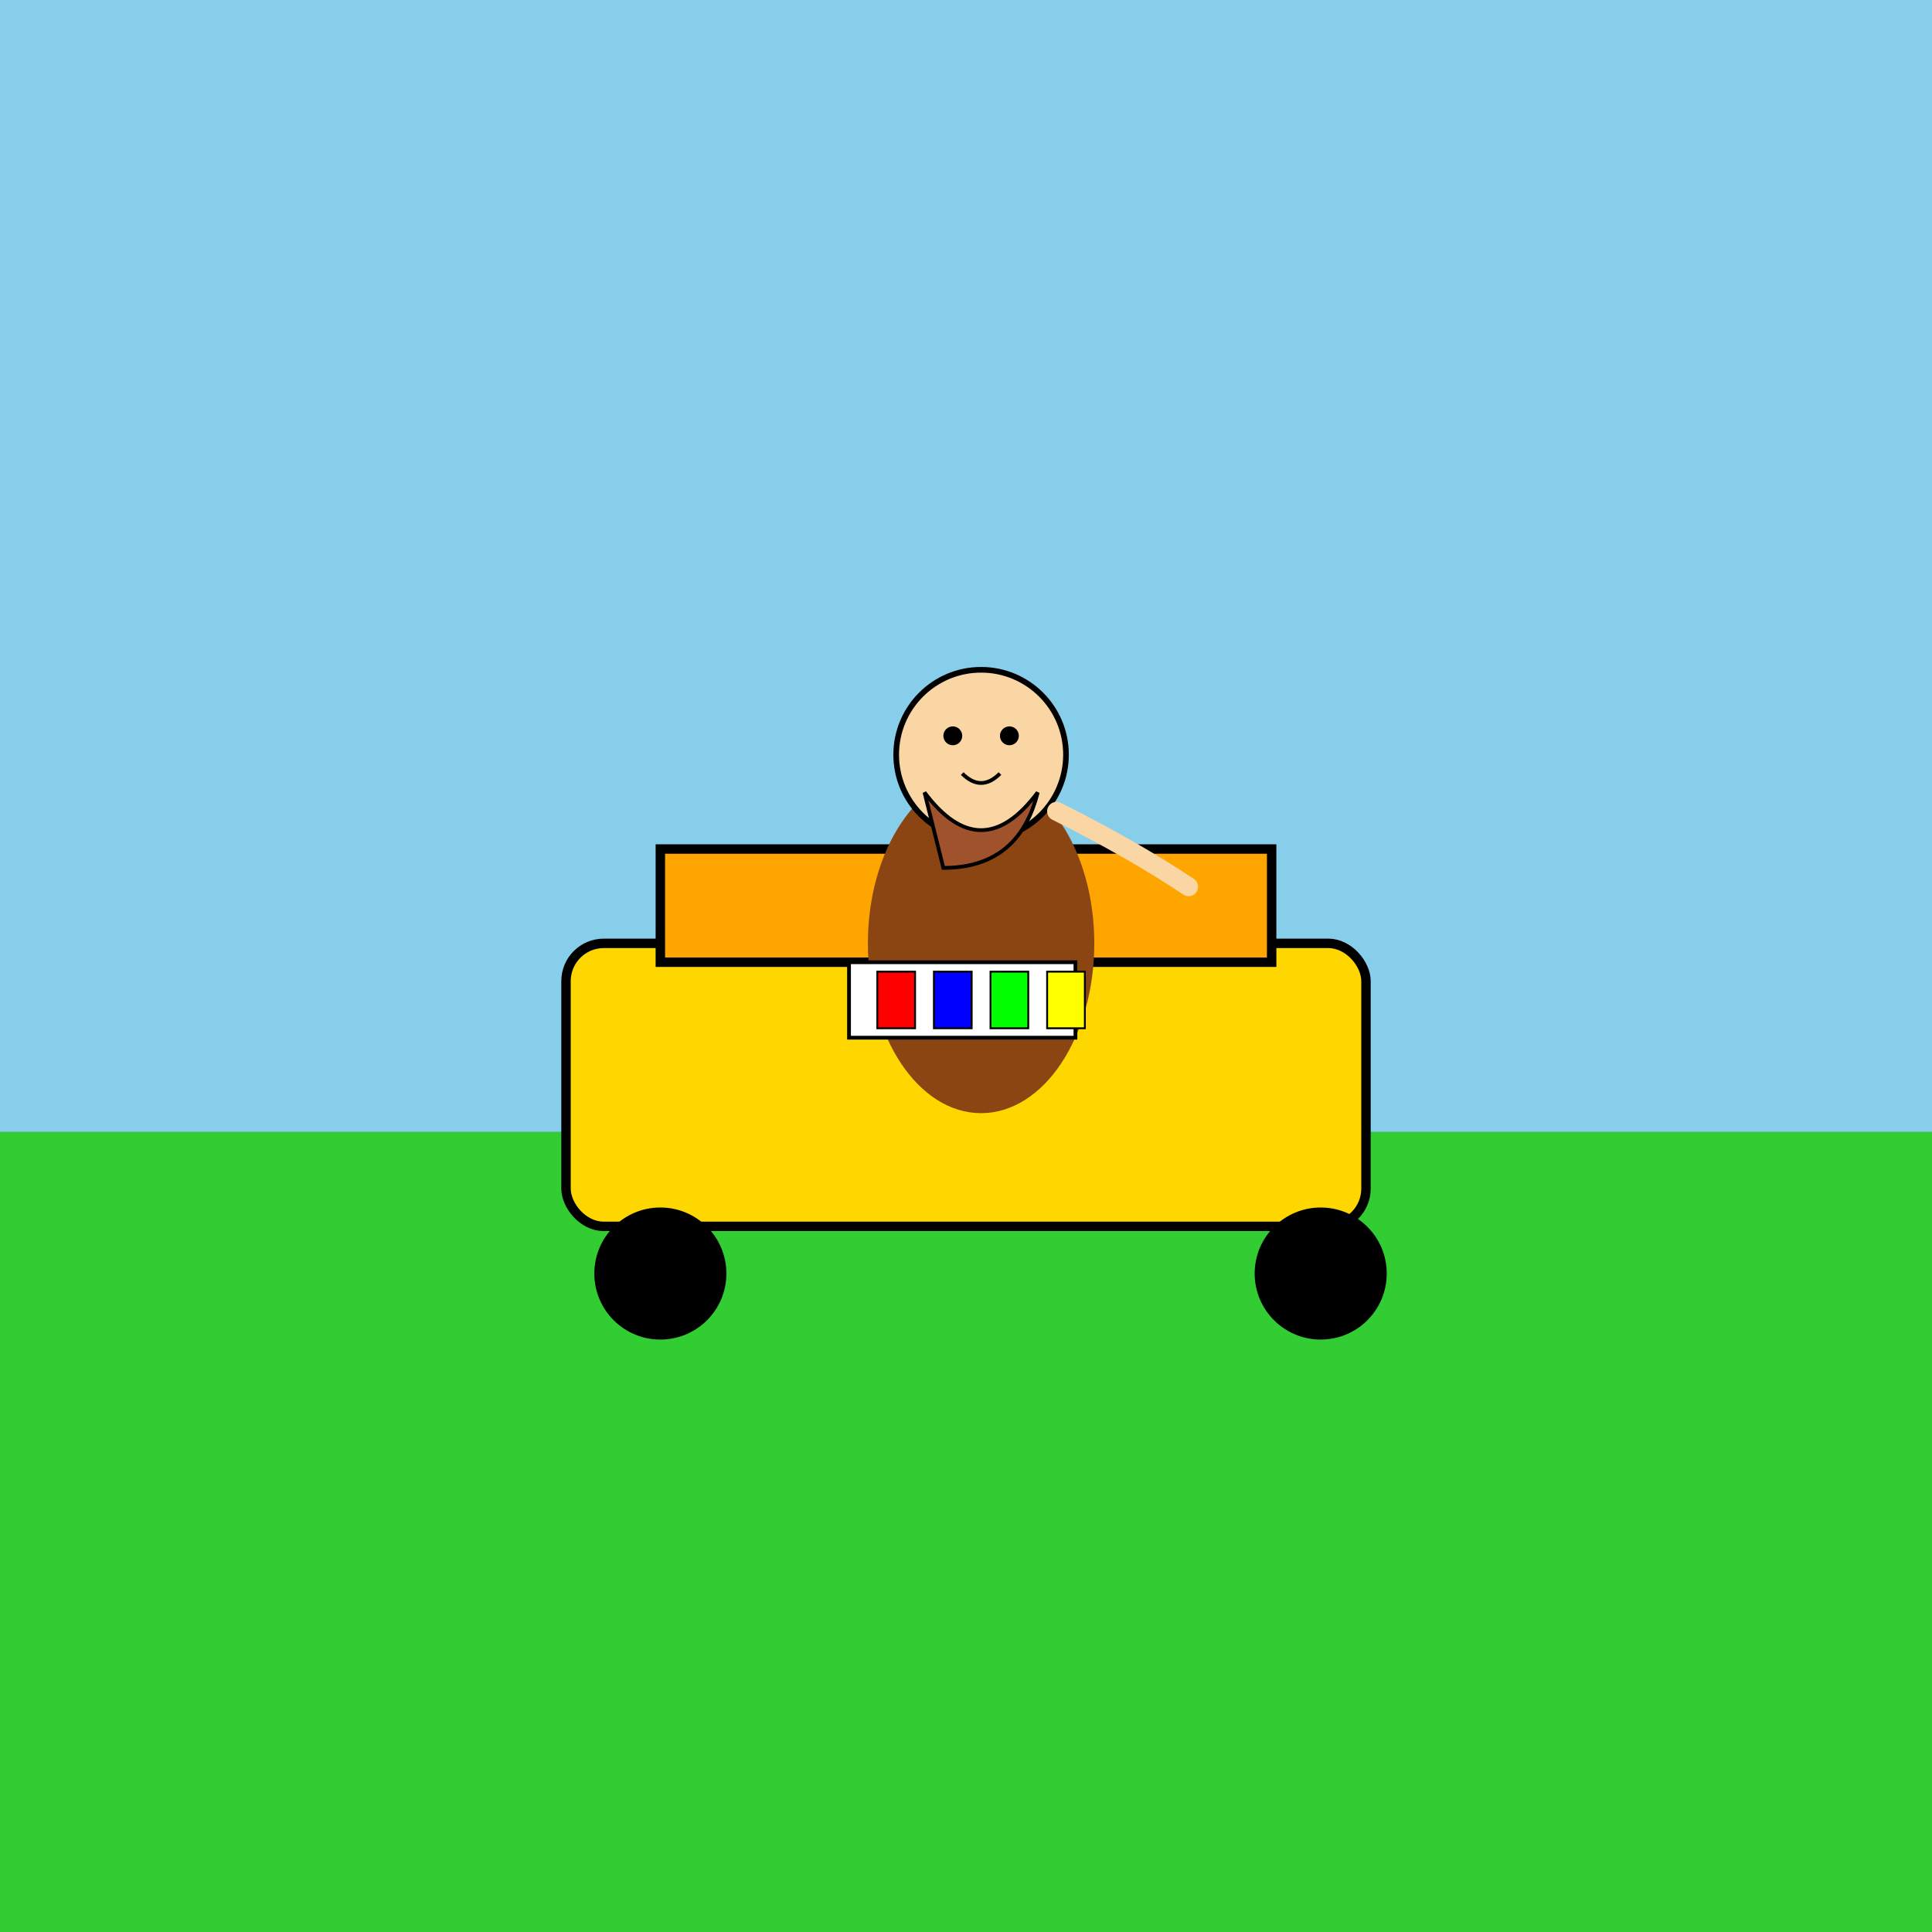
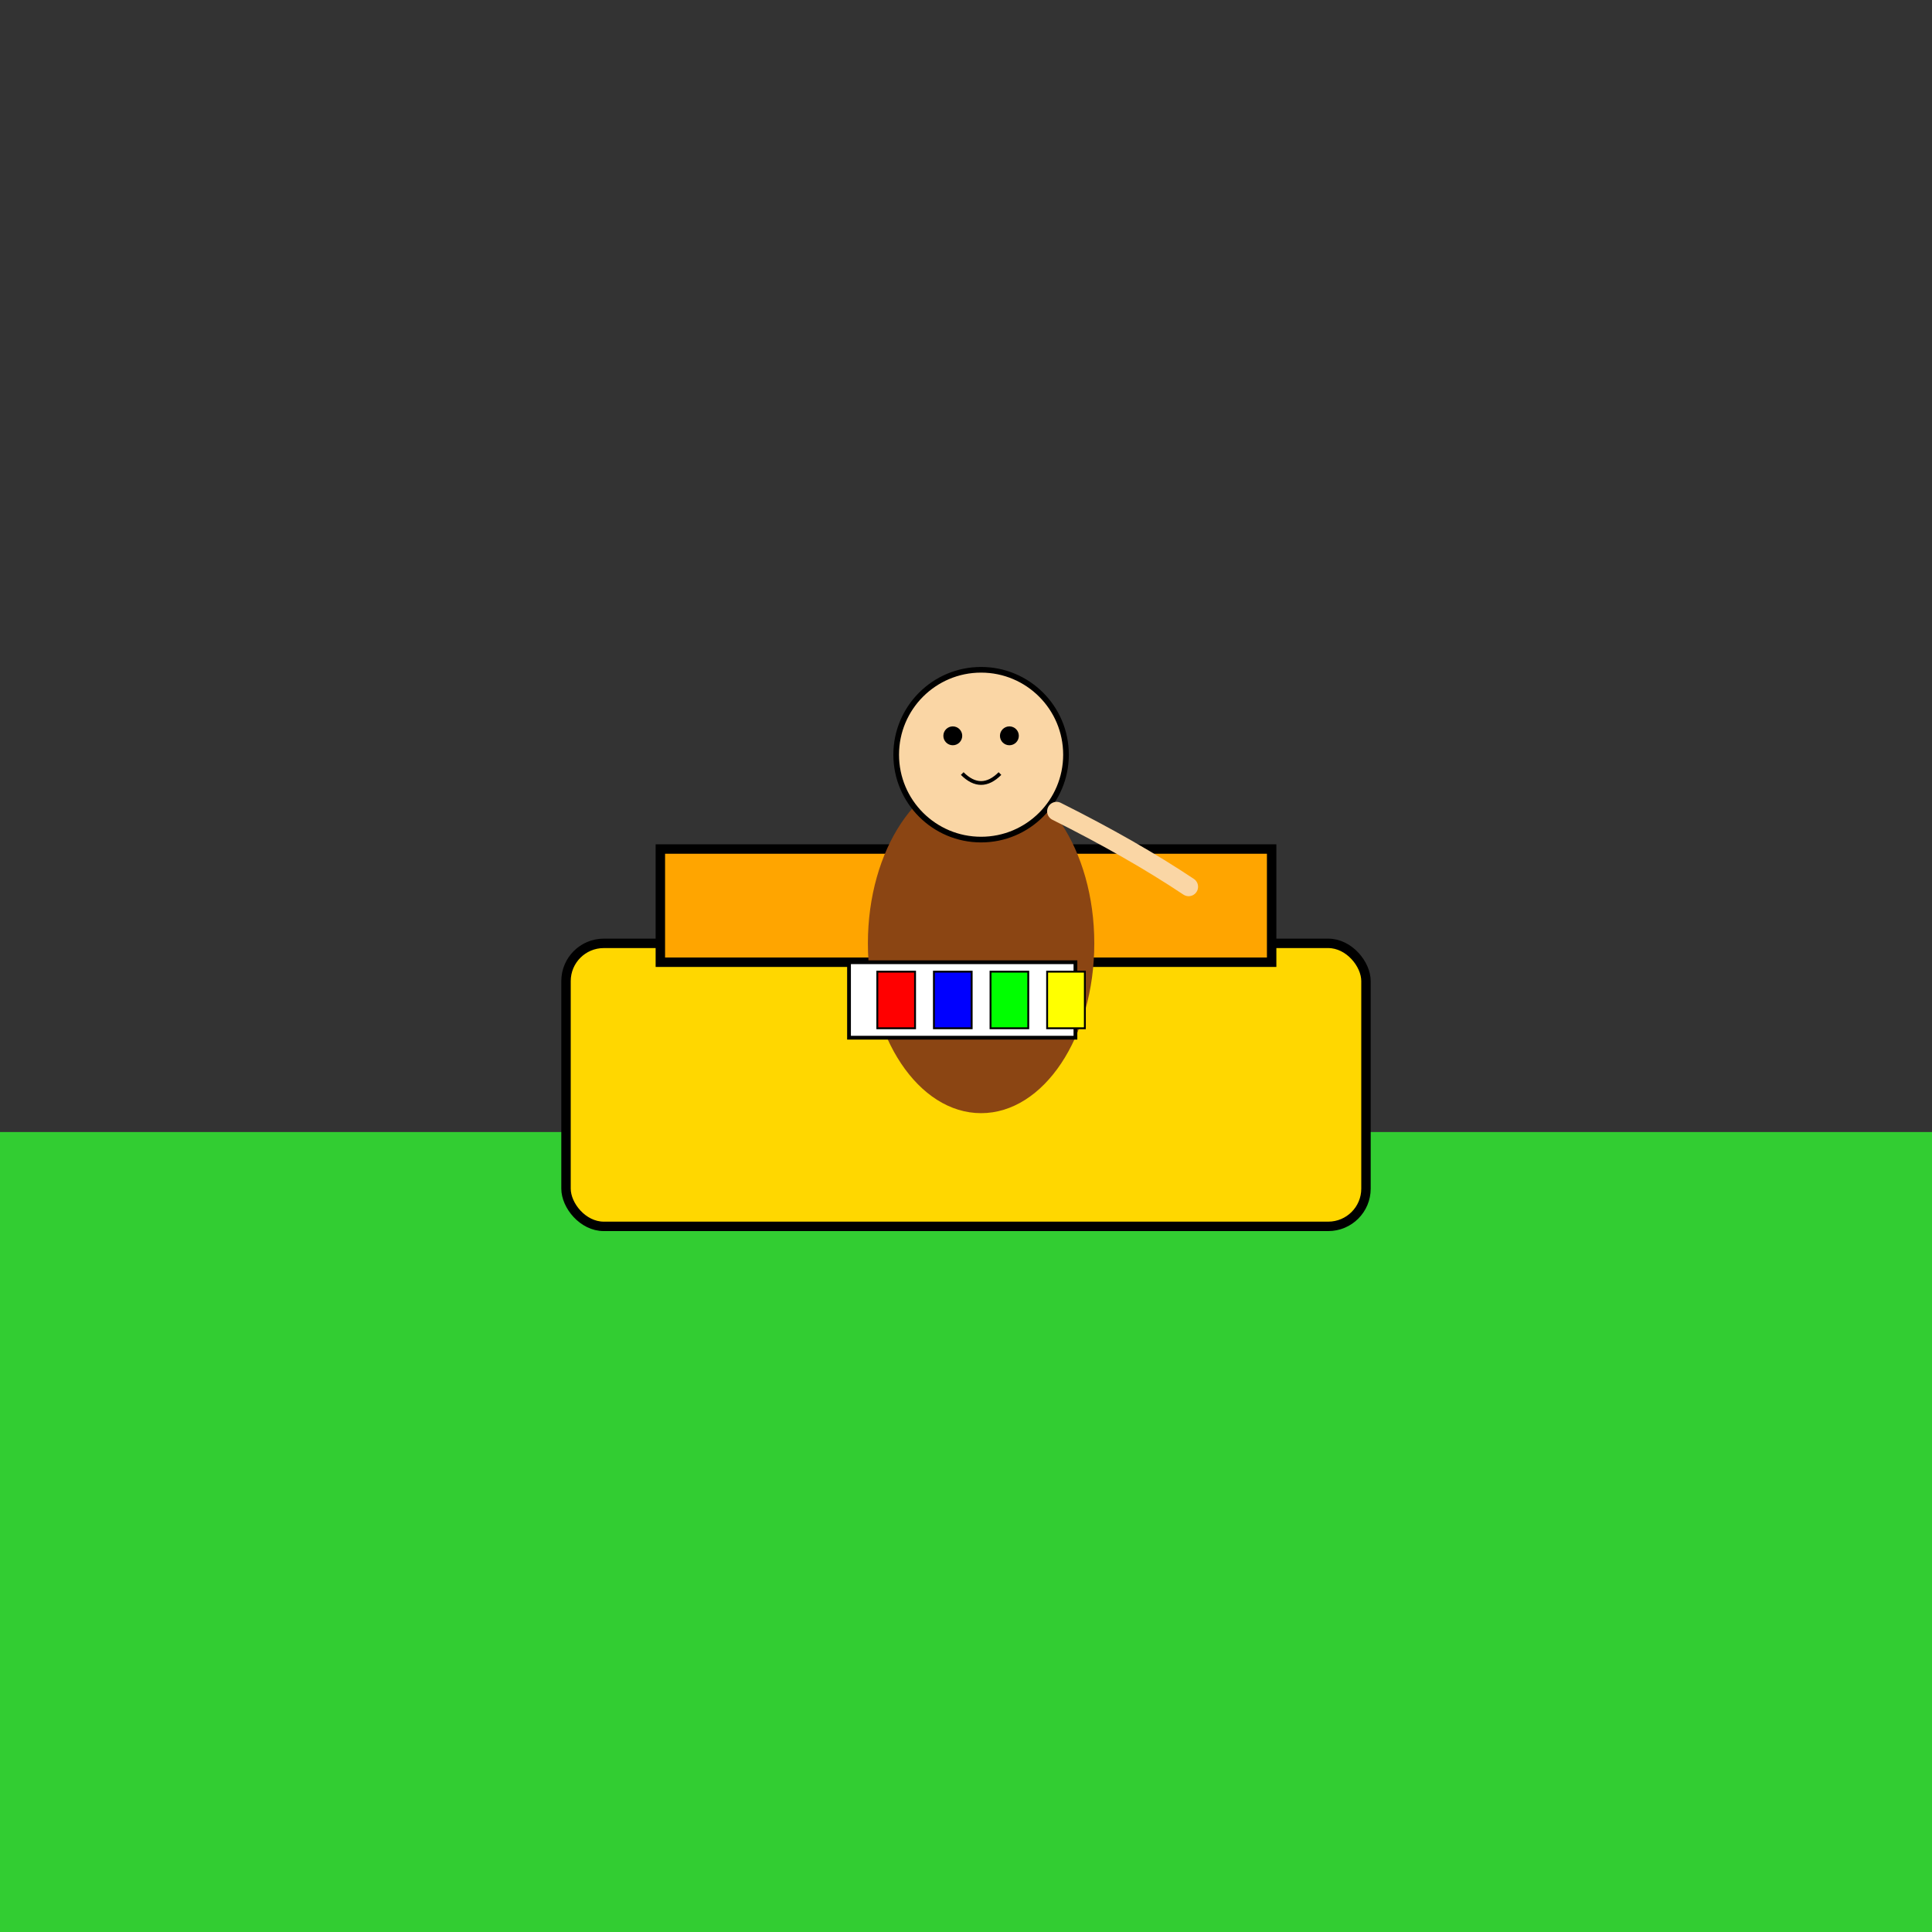
<svg xmlns="http://www.w3.org/2000/svg" viewBox="0 0 1024 1024">
  <rect x="0" y="0" width="1024" height="1024" fill="#333333" stroke="none" />
  <title id="title1" class="title">Golf Cart Caper on the Greens</title>
  <desc id="desc1" class="desc">A jolly bearded man rode his vibrant beverage cart on a sunny golf course. A fun mix of golf, drinks, and laughter!</desc>
-   <rect id="skyBackground1" class="background" x="0" y="0" width="1024" height="600" fill="#87CEEB" />
  <rect id="grassBackground1" class="background" x="0" y="600" width="1024" height="424" fill="#32CD32" />
  <rect id="cartBody1" class="golf_beverage_cart" x="300" y="500" width="424" height="150" rx="20" fill="#FFD700" stroke="#000000" stroke-width="5" />
  <rect id="cartRoof1" class="golf_beverage_cart" x="350" y="450" width="324" height="60" fill="#FFA500" stroke="#000000" stroke-width="5" />
-   <circle id="cartWheelLeft1" class="wheel" cx="350" cy="675" r="35" fill="#000000" />
-   <circle id="cartWheelRight1" class="wheel" cx="700" cy="675" r="35" fill="#000000" />
  <ellipse id="manBody1" class="man" cx="520" cy="500" rx="60" ry="90" fill="#8B4513" />
  <circle id="manHead1" class="man" cx="520" cy="400" r="45" fill="#FAD6A5" stroke="#000000" stroke-width="3" />
-   <path id="manBeard1" class="beard" d="M490,420 Q520,460 550,420 Q540,460 500,460 Z" fill="#A0522D" stroke="#000000" stroke-width="2" />
  <circle id="eyeLeft1" class="eye" cx="505" cy="390" r="5" fill="#000000" />
  <circle id="eyeRight1" class="eye" cx="535" cy="390" r="5" fill="#000000" />
  <path id="mouth1" class="mouth" d="M510,410 Q520,420 530,410" stroke="#000000" stroke-width="2" fill="none" />
  <path id="arm1" class="arm" d="M560,430 Q600,450 630,470" stroke="#FAD6A5" stroke-width="10" fill="none" stroke-linecap="round" />
  <rect id="cupHolder1" class="cup_holder" x="450" y="510" width="120" height="40" fill="#FFFFFF" stroke="#000000" stroke-width="2" />
  <rect id="can1" class="beverage" x="465" y="515" width="20" height="30" fill="#FF0000" stroke="#000000" stroke-width="1" />
  <rect id="can2" class="beverage" x="495" y="515" width="20" height="30" fill="#0000FF" stroke="#000000" stroke-width="1" />
  <rect id="can3" class="beverage" x="525" y="515" width="20" height="30" fill="#00FF00" stroke="#000000" stroke-width="1" />
  <rect id="can4" class="beverage" x="555" y="515" width="20" height="30" fill="#FFFF00" stroke="#000000" stroke-width="1" />
</svg>